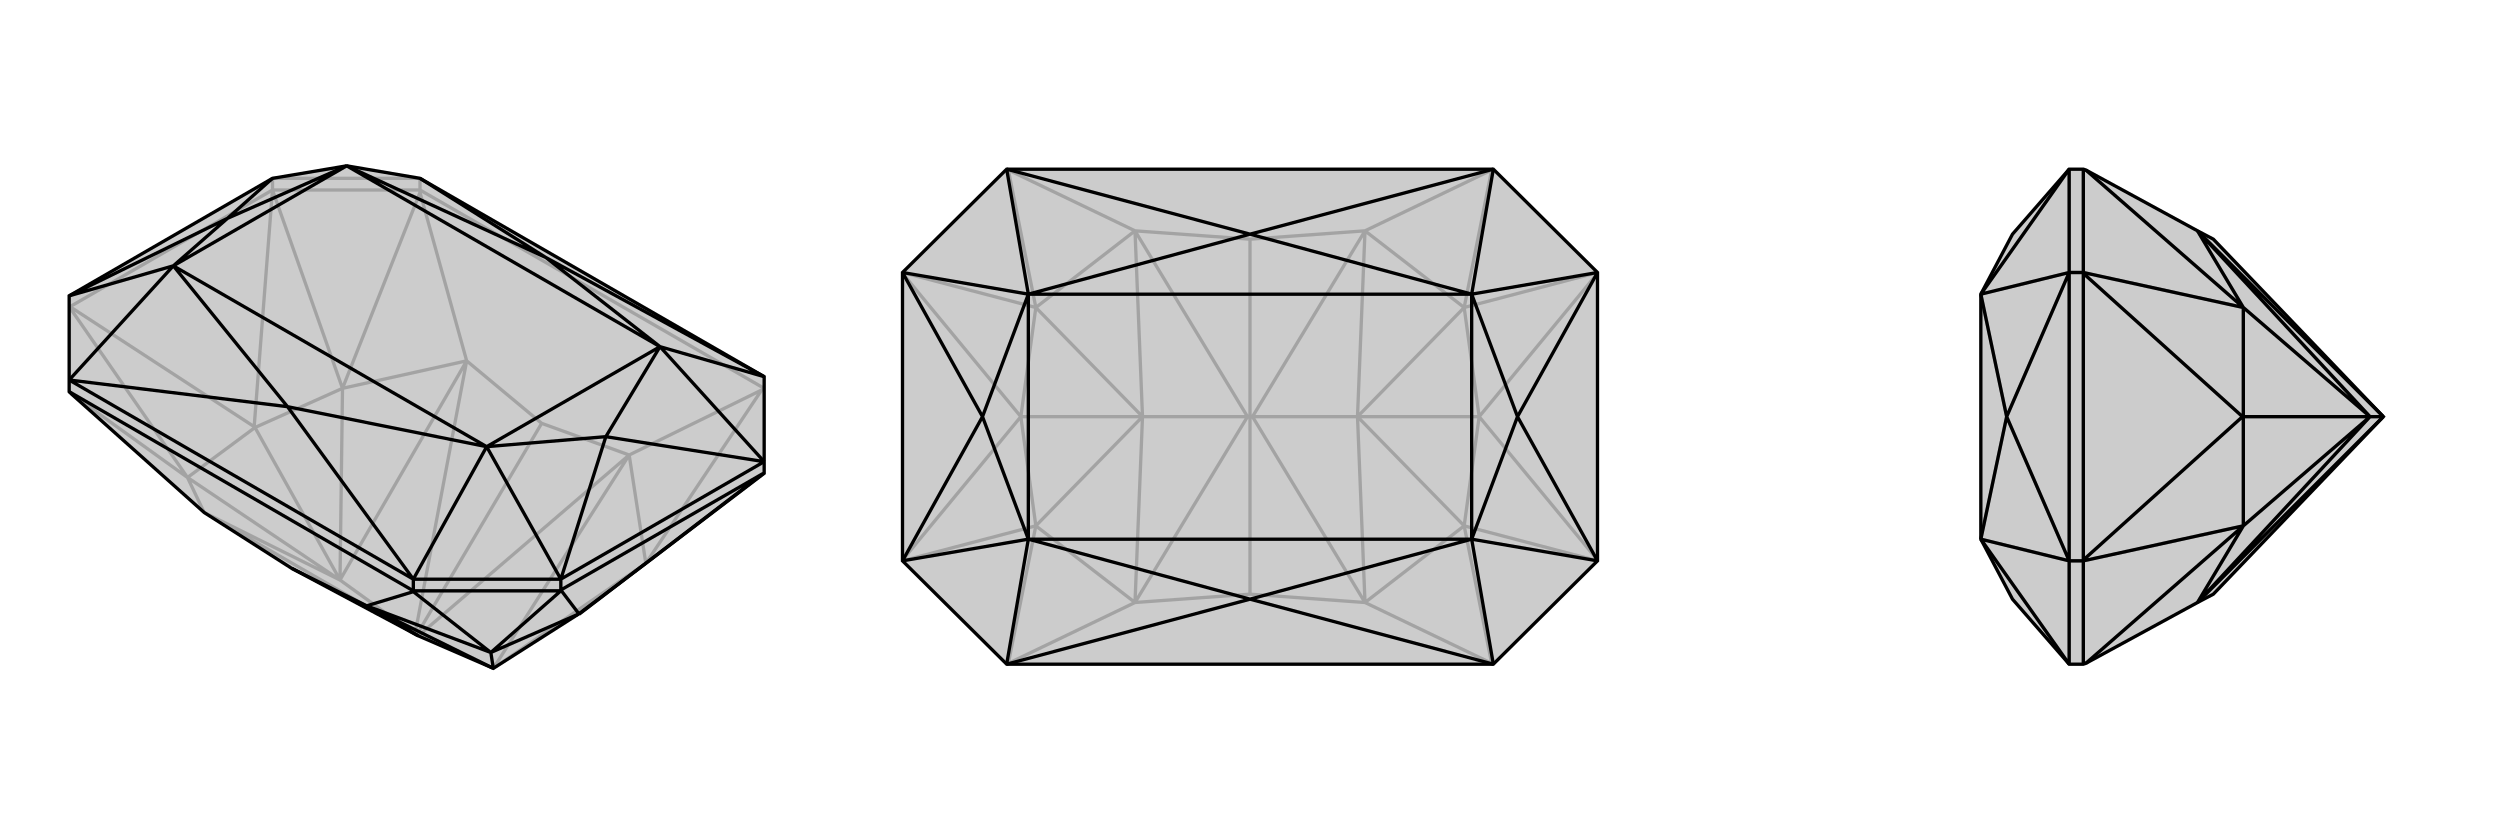
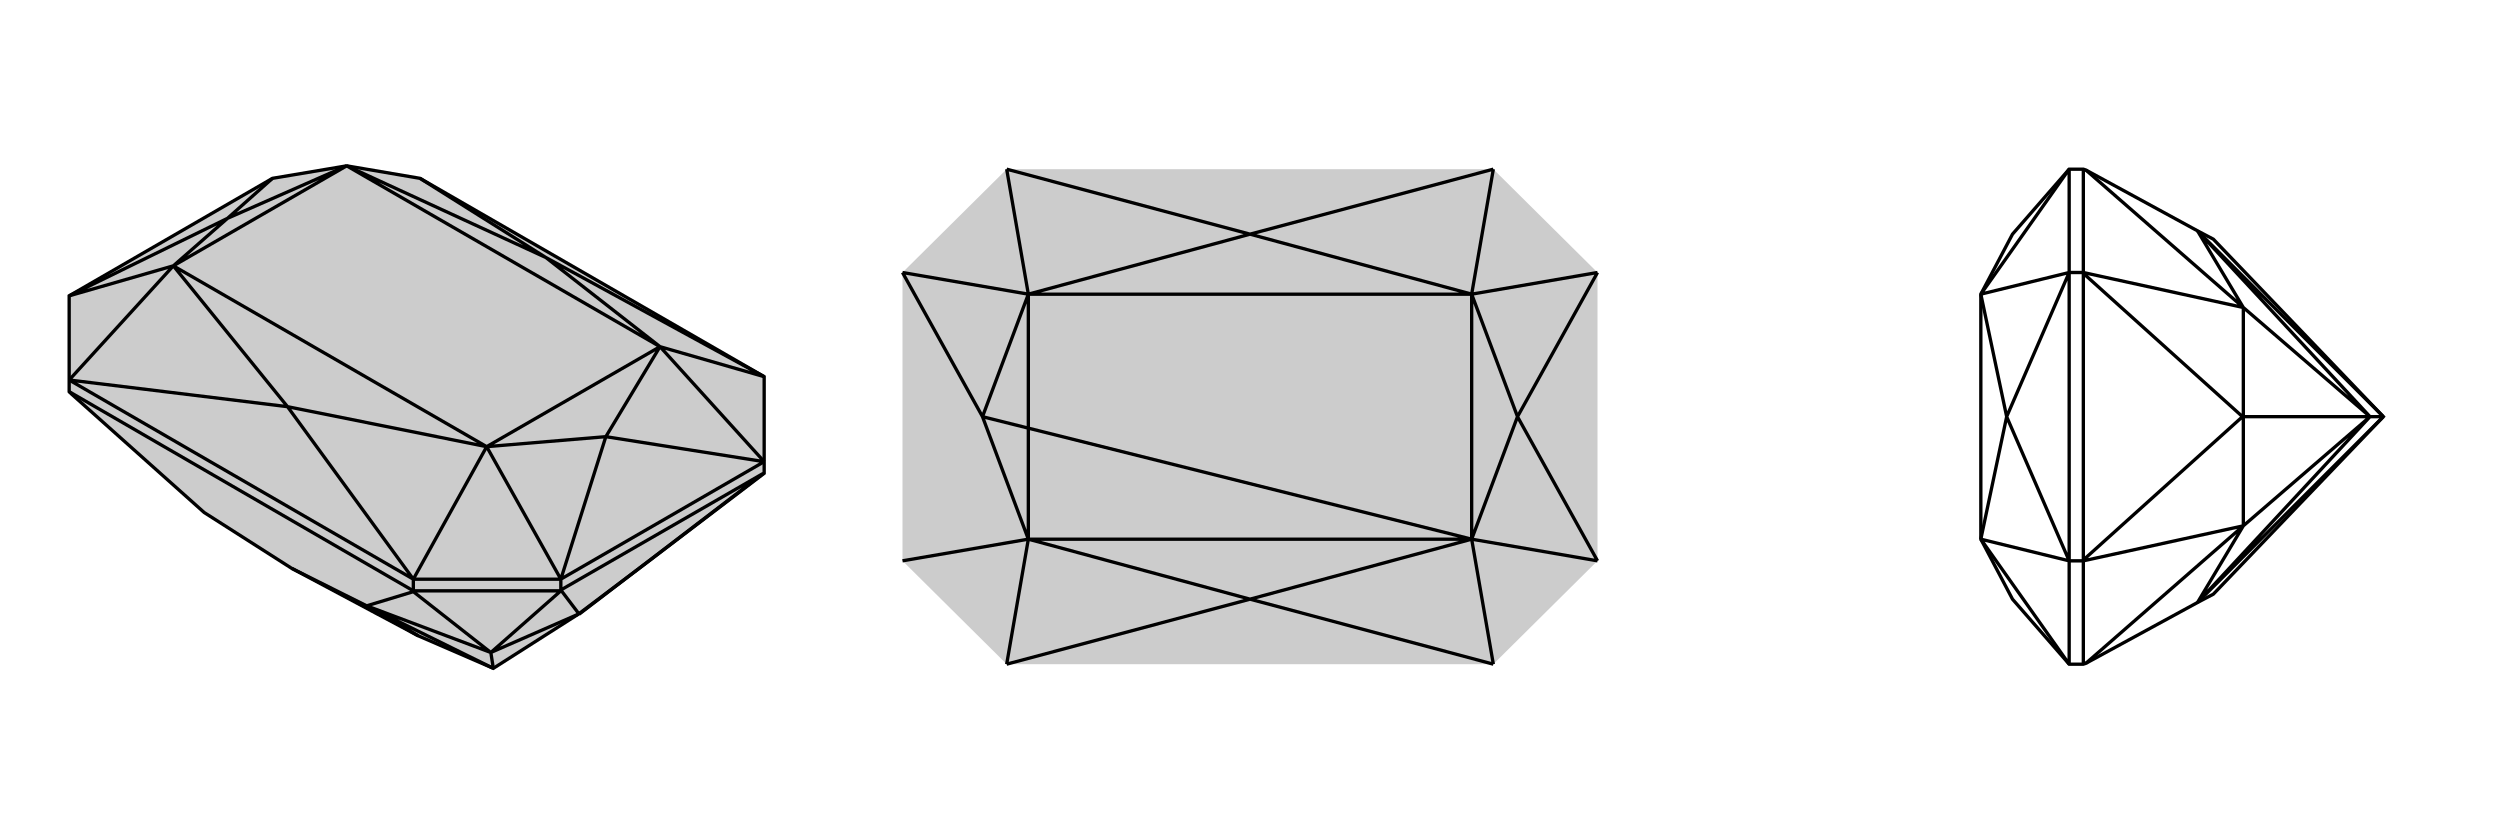
<svg xmlns="http://www.w3.org/2000/svg" viewBox="0 0 3000 1000">
  <g stroke="currentColor" stroke-width="4" fill="none" transform="translate(0 -32)">
    <path fill="currentColor" stroke="none" fill-opacity=".2" d="M775,708L694,769L592,834L502,795L500,794L350,714L245,647L86,505L83,502L83,488L83,387L327,246L416,231L504,246L917,484L917,586L917,600z" />
-     <path stroke-opacity=".2" d="M327,260L327,246M327,260L504,260M327,260L84,400M327,260L327,260M327,260L411,498M327,260L305,544M83,400L84,400M84,400L305,544M83,400L225,605M305,544L306,545M411,498L306,545M306,545L225,605M306,545L408,728M775,708L914,500M411,498L504,263M225,605L86,505M775,708L592,834M775,708L755,578M411,498L408,728M411,498L560,465M225,605L408,728M225,605L245,647M592,834L755,578M408,728L560,465M408,728L245,647M408,728L498,793M502,795L755,578M560,465L498,793M500,794L650,540M245,647L498,793M500,794L498,793M914,500L917,498M504,263L504,260M755,578L914,500M560,465L504,263M755,578L650,540M560,465L650,540M504,260L504,246M917,498L504,260M327,246L504,246" />
    <path d="M775,708L694,769L592,834L502,795L500,794L350,714L245,647L86,505L83,502L83,488L83,387L327,246L416,231L504,246L917,484L917,586L917,600z" />
    <path d="M673,741L673,727M673,741L496,741M673,740L916,600M673,741L673,740M673,741L589,815M673,740L695,769M917,600L916,600M916,600L695,769M695,769L694,769M589,815L694,769M589,815L496,742M589,815L592,834M589,815L440,759M592,834L440,759M440,759L502,795M496,742L496,741M440,759L496,742M440,759L350,714M496,741L496,727M496,741L83,502M673,727L917,586M673,727L496,727M496,727L83,488M917,484L792,448M917,484L655,341M496,727L584,568M496,727L345,520M83,488L208,351M83,488L345,520M504,246L655,341M917,586L727,556M917,586L792,448M673,727L727,556M673,727L584,568M83,387L273,294M83,387L208,351M327,246L273,294M655,341L792,448M655,341L416,231M345,520L584,568M345,520L208,351M727,556L792,448M727,556L584,568M273,294L208,351M273,294L416,231M792,448L416,231M584,568L208,351M792,448L584,568M208,351L416,231" />
  </g>
  <g stroke="currentColor" stroke-width="4" fill="none" transform="translate(1000 0)">
    <path fill="currentColor" stroke="none" fill-opacity=".2" d="M917,327L792,203L208,203L83,327L83,673L208,797L792,797L917,673z" />
-     <path stroke-opacity=".2" d="M917,673L757,631M917,672L775,500M917,328L775,500M917,327L757,369M775,500L775,500M83,327L243,369M83,328L225,500M83,672L225,500M83,673L243,631M225,500L225,500M757,631L775,500M775,500L757,369M775,500L629,500M243,369L225,500M225,500L243,631M225,500L371,500M757,631L790,796M757,369L790,204M243,369L210,204M243,631L210,796M757,631L629,500M757,631L638,723M757,369L629,500M757,369L638,277M243,369L371,500M243,369L362,277M243,631L371,500M243,631L362,723M629,500L638,723M629,500L638,277M629,500L503,500M371,500L362,277M371,500L362,723M371,500L497,500M638,723L503,500M503,500L638,277M503,500L500,500M362,277L497,500M500,500L500,287M362,723L497,500M500,500L500,713M500,500L497,500M790,796L792,797M210,796L208,797M638,723L790,796M362,723L210,796M638,723L500,713M362,723L500,713M790,204L792,203M210,204L208,203M638,277L790,204M362,277L210,204M638,277L500,287M362,277L500,287" />
-     <path d="M917,327L792,203L208,203L83,327L83,673L208,797L792,797L917,673z" />
-     <path d="M792,203L766,353M792,203L500,281M792,797L766,647M792,797L500,719M208,797L234,647M208,797L500,719M208,203L234,353M208,203L500,281M917,327L821,500M917,327L766,353M917,673L821,500M917,673L766,647M83,673L179,500M83,673L234,647M83,327L179,500M83,327L234,353M500,281L766,353M500,281L234,353M500,719L766,647M500,719L234,647M821,500L766,353M821,500L766,647M179,500L234,647M179,500L234,353M766,353L234,353M766,647L234,647M766,353L766,647M234,647L234,353" />
+     <path d="M792,203L766,353M792,203L500,281M792,797L766,647M792,797L500,719M208,797L234,647M208,797L500,719M208,203L234,353M208,203L500,281M917,327L821,500M917,327L766,353M917,673L821,500M917,673L766,647L179,500M83,673L234,647M83,327L179,500M83,327L234,353M500,281L766,353M500,281L234,353M500,719L766,647M500,719L234,647M821,500L766,353M821,500L766,647M179,500L234,647M179,500L234,353M766,353L234,353M766,647L234,647M766,353L766,647M234,647L234,353" />
  </g>
  <g stroke="currentColor" stroke-width="4" fill="none" transform="translate(2000 0)">
-     <path fill="currentColor" stroke="none" fill-opacity=".2" d="M503,796L500,797L483,797L415,719L377,647L377,353L415,281L483,203L500,203L503,204L637,277L656,287L860,500L656,713L637,723z" />
-     <path stroke-opacity=".2" d="M500,327L483,327M500,673L483,673M500,327L500,203M500,328L500,672M500,673L500,797M500,327L500,328M500,327L692,369M500,328L691,500M500,673L500,672M500,672L691,500M500,673L692,631M691,500L692,500M692,369L692,500M692,500L692,631M692,500L844,500M692,369L503,204M692,631L503,796M692,369L844,500M692,369L637,277M692,631L844,500M692,631L637,723M844,500L637,277M844,500L637,723M844,500L860,500M637,277L860,500M637,723L860,500M860,500L860,500M483,327L483,673M483,673L483,797M483,327L483,203M483,797L377,647M483,203L377,353M483,673L408,500M483,673L377,647M483,327L408,500M483,327L377,353M408,500L377,647M408,500L377,353" />
    <path d="M503,796L500,797L483,797L415,719L377,647L377,353L415,281L483,203L500,203L503,204L637,277L656,287L860,500L656,713L637,723z" />
    <path d="M500,673L483,673M500,327L483,327M500,673L500,797M500,672L500,328M500,327L500,203M500,673L500,672M500,673L692,631M500,672L691,500M500,327L500,328M500,328L691,500M500,327L692,369M691,500L692,500M692,631L692,500M692,500L692,369M692,500L844,500M692,631L503,796M692,369L503,204M692,631L844,500M692,631L637,723M692,369L844,500M692,369L637,277M844,500L637,723M844,500L637,277M844,500L860,500M637,723L860,500M860,500L637,277M860,500L860,500M483,673L483,327M483,327L483,203M483,673L483,797M483,203L377,353M483,797L377,647M483,327L408,500M483,327L377,353M483,673L408,500M483,673L377,647M408,500L377,353M408,500L377,647" />
  </g>
</svg>